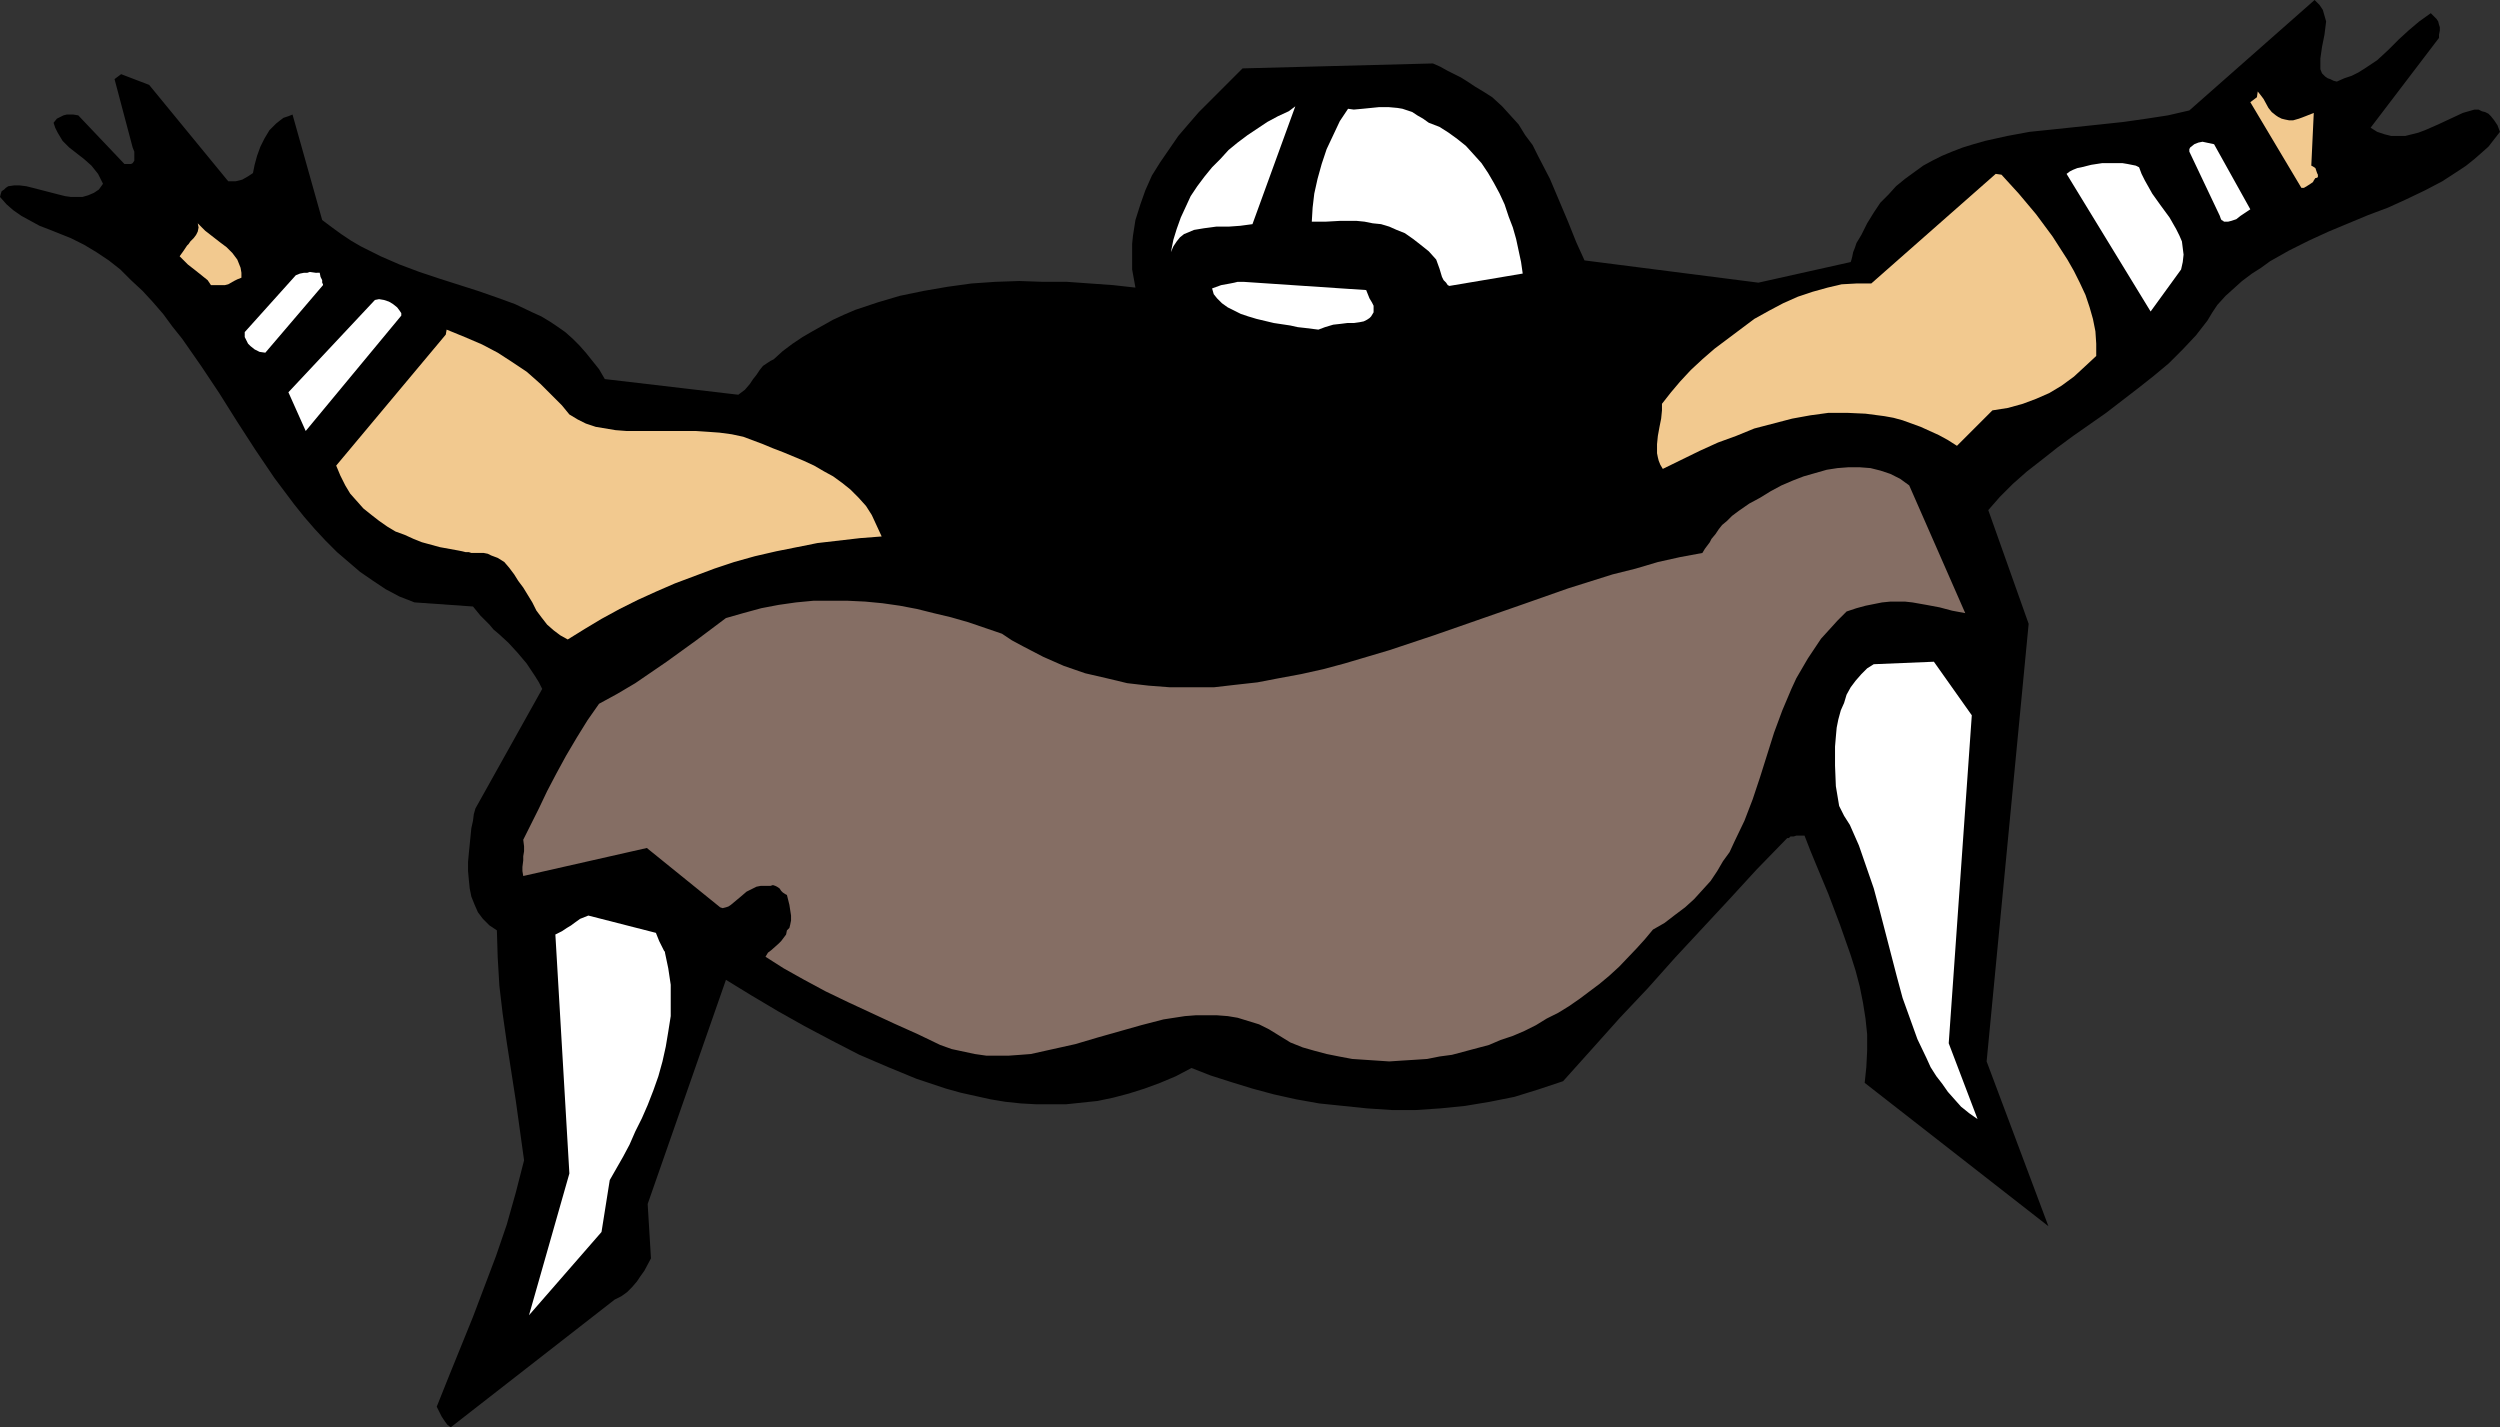
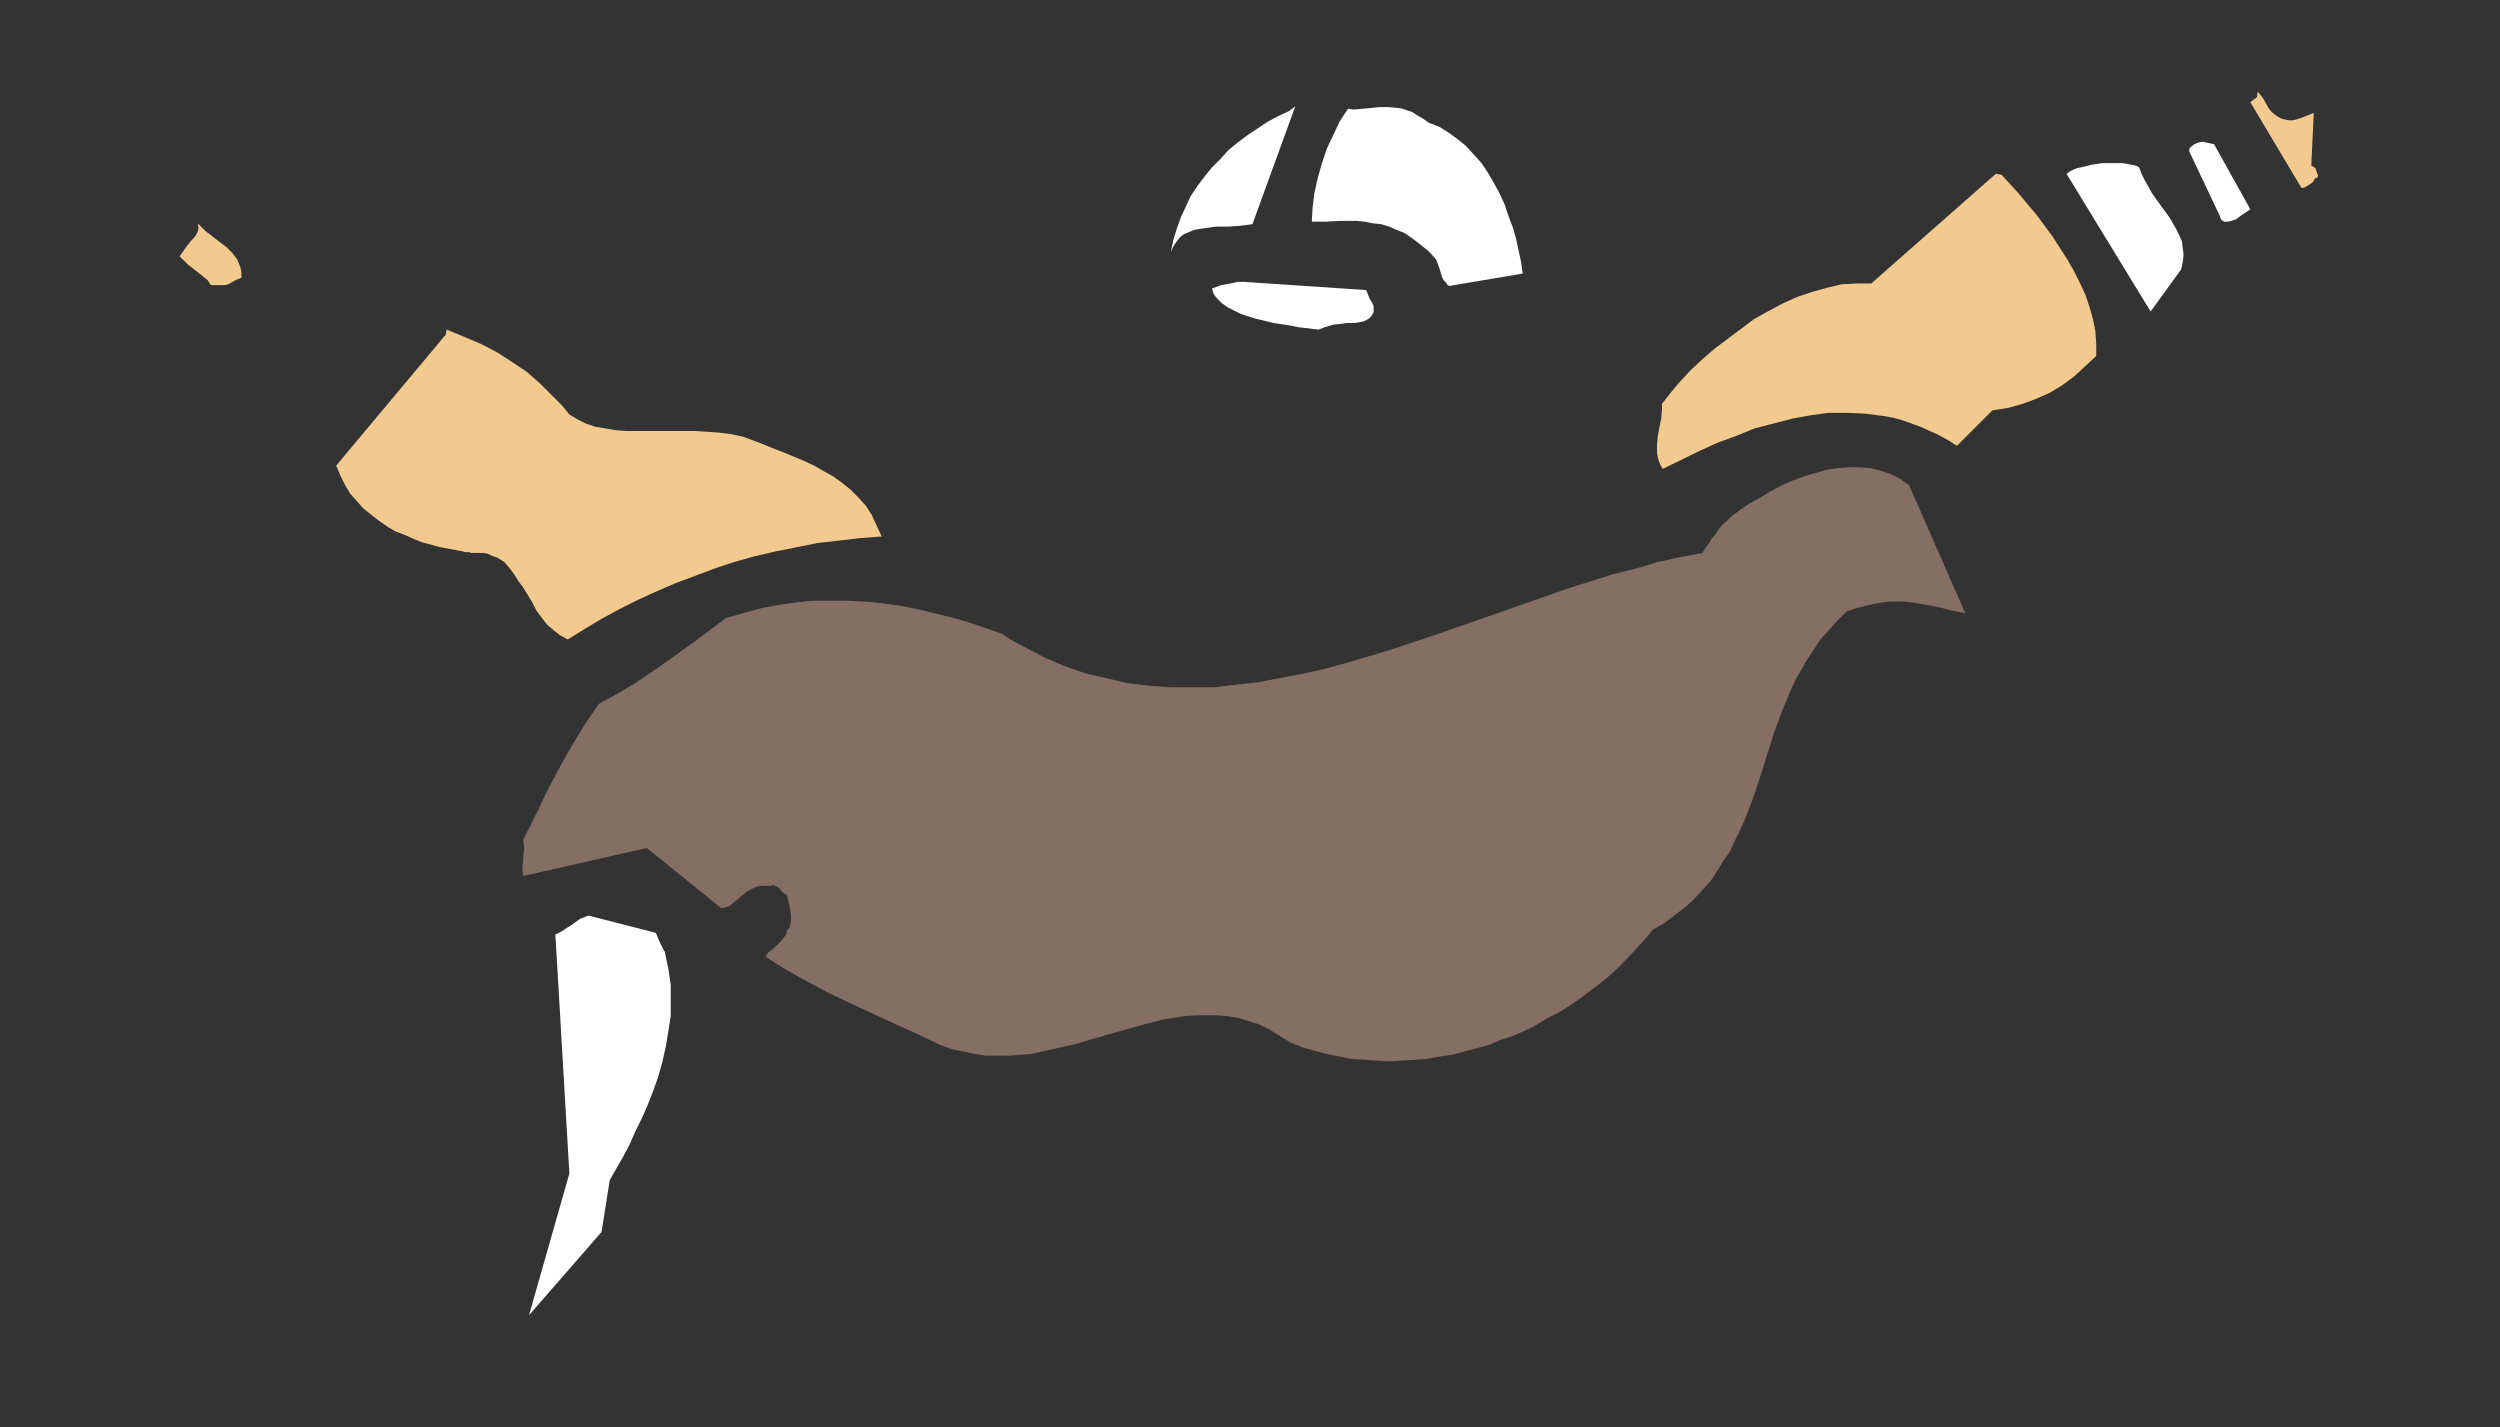
<svg xmlns="http://www.w3.org/2000/svg" xmlns:ns1="http://sodipodi.sourceforge.net/DTD/sodipodi-0.dtd" xmlns:ns2="http://www.inkscape.org/namespaces/inkscape" version="1.0" width="129.724mm" height="74.062mm" id="svg15" ns1:docname="Football Player 03.wmf">
  <rect width="100%" height="100%" fill="#333333" stroke="none" />
  <ns1:namedview id="namedview15" pagecolor="#ffffff" bordercolor="#000000" borderopacity="0.25" ns2:showpageshadow="2" ns2:pageopacity="0.0" ns2:pagecheckerboard="0" ns2:deskcolor="#d1d1d1" ns2:document-units="mm" />
  <defs id="defs1">
    <pattern id="WMFhbasepattern" patternUnits="userSpaceOnUse" width="6" height="6" x="0" y="0" />
  </defs>
-   <path style="fill:#000000;fill-opacity:1;fill-rule:evenodd;stroke:none" d="m 22.462,15.515 3.555,13.414 0.323,0.808 v 0.808 0.646 0.323 l -0.323,0.485 -0.323,0.162 h -0.646 -0.646 l -9.05,-9.535 -0.97,-0.162 h -1.293 l -0.646,0.162 -0.646,0.323 -0.646,0.323 -0.646,0.808 0.323,0.97 0.485,0.97 0.485,0.808 0.485,0.808 1.293,1.293 1.454,1.131 1.454,1.131 1.454,1.293 0.646,0.808 0.646,0.808 0.485,0.97 0.485,0.97 -0.808,1.131 -0.97,0.646 -1.131,0.485 -1.131,0.323 H 15.19 13.898 L 12.766,38.465 11.474,38.142 6.464,36.849 5.171,36.525 3.878,36.364 H 2.747 L 1.616,36.525 1.131,36.849 0.808,37.172 0.323,37.495 0.162,37.98 0,38.626 l 1.293,1.455 1.293,1.131 1.616,1.131 1.778,0.97 1.778,0.97 2.101,0.808 4.04,1.616 2.586,1.293 2.424,1.455 2.424,1.616 2.262,1.778 2.101,2.101 2.262,2.101 1.939,2.101 2.101,2.424 1.778,2.424 1.939,2.424 3.717,5.333 3.555,5.333 3.555,5.657 3.555,5.495 3.717,5.495 3.878,5.172 1.939,2.424 2.101,2.424 2.101,2.263 2.262,2.263 2.262,1.939 2.262,1.939 2.586,1.778 2.424,1.616 2.747,1.455 2.909,1.131 11.474,0.808 1.454,1.778 1.778,1.778 0.808,0.97 0.97,0.808 1.939,1.778 1.778,1.939 1.778,2.101 1.616,2.424 0.808,1.293 0.646,1.293 -13.09,23.434 -0.323,1.131 -0.162,1.293 -0.323,1.455 -0.162,1.616 -0.323,3.232 -0.162,1.778 v 1.778 l 0.162,1.778 0.162,1.616 0.323,1.616 0.646,1.616 0.646,1.455 0.97,1.293 1.293,1.293 1.454,0.97 0.162,5.333 0.323,5.495 0.646,5.495 0.808,5.657 1.778,11.475 1.616,11.636 -1.616,6.303 -1.778,6.303 -2.101,6.141 -2.262,5.98 -2.262,5.98 -2.424,5.98 -2.424,5.98 -2.262,5.657 0.485,0.97 0.485,0.97 0.323,0.485 0.323,0.485 0.485,0.646 0.646,0.485 32.158,-25.051 1.293,-0.646 1.131,-0.808 0.97,-0.97 0.97,-1.131 0.646,-0.97 0.808,-1.131 1.293,-2.424 -0.646,-10.667 15.352,-43.96 5.01,3.071 5.171,3.071 5.171,2.909 5.494,2.909 5.333,2.747 5.656,2.424 5.494,2.263 2.909,0.97 2.909,0.97 2.909,0.808 2.909,0.646 2.909,0.646 2.909,0.485 3.07,0.323 2.909,0.162 h 3.07 2.909 l 3.07,-0.323 3.07,-0.323 3.07,-0.646 3.07,-0.808 3.07,-0.97 3.07,-1.131 3.07,-1.293 3.07,-1.616 3.717,1.455 4.04,1.293 4.202,1.293 4.202,1.131 4.363,0.97 4.525,0.808 4.686,0.485 4.686,0.485 4.848,0.323 h 4.686 l 4.848,-0.323 4.848,-0.485 4.848,-0.808 4.848,-0.97 4.686,-1.455 4.848,-1.616 5.656,-6.303 5.494,-6.141 5.494,-5.818 5.333,-5.98 10.666,-11.475 5.333,-5.818 5.818,-5.98 v 0 l 0.162,-0.162 h 0.323 l 0.323,-0.323 h 0.646 l 0.485,-0.162 h 0.808 0.808 l 1.131,2.909 1.131,2.747 2.424,5.818 2.262,5.98 2.101,5.98 0.97,3.071 0.808,3.071 0.646,3.232 0.485,3.071 0.323,3.071 v 3.232 l -0.162,3.232 -0.323,3.071 36.037,28.121 -12.12,-32.323 8.242,-85.819 -7.918,-22.303 2.262,-2.586 2.586,-2.586 2.747,-2.424 2.909,-2.263 3.07,-2.424 3.07,-2.263 6.464,-4.525 6.302,-4.849 3.07,-2.424 2.909,-2.424 2.747,-2.747 2.586,-2.747 2.262,-2.909 0.97,-1.616 0.97,-1.455 1.616,-1.778 1.616,-1.455 1.616,-1.455 1.939,-1.455 1.778,-1.131 1.778,-1.293 3.717,-2.101 3.878,-1.939 3.878,-1.778 7.757,-3.232 3.878,-1.455 3.555,-1.616 3.717,-1.778 3.394,-1.778 3.232,-2.101 1.454,-0.97 1.616,-1.293 1.293,-1.131 1.454,-1.293 1.131,-1.455 1.131,-1.455 -0.485,-1.293 -0.646,-0.97 -0.646,-0.808 -0.485,-0.485 -0.646,-0.323 -0.646,-0.162 -0.646,-0.323 h -0.808 l -1.131,0.323 -1.131,0.323 -2.424,1.131 -2.424,1.131 -2.586,1.131 -1.293,0.485 -1.293,0.323 -1.293,0.323 h -1.293 -1.454 l -1.293,-0.323 -1.454,-0.485 -1.293,-0.808 13.413,-17.616 V 6.788 l 0.162,-0.808 V 5.333 l -0.162,-0.485 -0.162,-0.646 -0.323,-0.485 -0.485,-0.485 -0.646,-0.646 -1.131,0.808 -1.131,0.808 -2.101,1.778 -1.939,1.778 -2.101,2.101 -2.101,1.939 -2.424,1.616 -1.293,0.808 -1.293,0.646 -1.454,0.485 -1.454,0.646 -0.646,-0.162 -0.646,-0.323 -0.485,-0.162 -0.485,-0.323 -0.646,-0.646 -0.323,-0.808 v -0.97 -1.131 l 0.162,-1.131 0.162,-1.131 0.485,-2.424 0.162,-1.293 0.162,-1.293 -0.323,-1.131 -0.323,-1.131 -0.646,-0.97 -0.485,-0.485 L 453.934,0 l -24.563,21.657 -4.202,0.97 -4.202,0.646 -4.525,0.646 -4.525,0.485 -9.211,0.97 -4.686,0.485 -4.363,0.808 -4.363,0.97 -2.262,0.646 -2.101,0.646 -2.101,0.808 -1.939,0.808 -1.939,0.97 -1.778,0.97 -1.778,1.293 -1.778,1.293 -1.778,1.455 -1.454,1.616 -1.616,1.616 -1.293,1.939 -1.293,2.101 -1.131,2.263 -0.485,0.808 -0.485,0.808 -0.323,0.97 -0.323,0.808 -0.162,0.808 -0.162,0.646 -0.162,0.485 v 0 l -18.099,4.04 -34.098,-4.364 -0.808,-1.778 -0.808,-1.778 -1.616,-4.04 -1.778,-4.202 -1.778,-4.202 -2.262,-4.364 -1.131,-2.263 -1.454,-1.939 -1.293,-2.101 -1.616,-1.778 -1.616,-1.778 -1.939,-1.778 -1.778,-1.131 -0.808,-0.485 -0.808,-0.485 -1.454,-0.97 -1.293,-0.808 -2.586,-1.293 -1.454,-0.808 -1.454,-0.646 -37.33,0.97 -4.202,4.202 -4.363,4.364 -2.101,2.424 -1.939,2.263 -1.778,2.586 -1.778,2.586 -1.616,2.586 -1.293,2.909 -0.97,2.747 -0.97,3.071 -0.485,3.071 -0.162,1.616 v 1.616 1.778 1.616 l 0.323,1.778 0.323,1.778 -4.363,-0.485 -4.525,-0.323 -4.525,-0.323 h -4.686 l -4.686,-0.162 -4.686,0.162 -4.686,0.323 -4.686,0.646 -4.686,0.808 -4.686,0.97 -4.363,1.293 -4.363,1.455 -2.262,0.97 -2.101,0.97 -4.04,2.263 -1.939,1.131 -1.939,1.293 -1.939,1.455 -1.778,1.616 -0.646,0.323 -0.485,0.323 -0.97,0.646 -0.646,0.808 -0.646,0.97 -0.646,0.808 -0.646,0.97 -0.97,1.131 -0.646,0.485 -0.646,0.485 -26.179,-3.071 -1.131,-1.939 -1.293,-1.616 -1.293,-1.616 -1.293,-1.455 -1.293,-1.293 -1.454,-1.293 -1.616,-1.131 -1.454,-0.97 -1.616,-0.97 -1.778,-0.808 -3.394,-1.616 -3.555,-1.293 -3.717,-1.293 -7.595,-2.424 -3.878,-1.293 -3.878,-1.455 -3.717,-1.616 -3.878,-1.939 -1.939,-1.131 -1.939,-1.293 -1.778,-1.293 -1.939,-1.455 -5.818,-20.687 -0.808,0.323 -0.97,0.323 -0.646,0.485 -0.808,0.646 -1.293,1.293 -0.97,1.616 -0.808,1.616 -0.646,1.778 -0.485,1.778 -0.323,1.616 -0.97,0.646 -1.131,0.646 -0.646,0.162 -0.646,0.162 H 45.571 44.763 L 29.25,16.647 23.755,14.546 Z" id="path1" />
  <path style="fill:#f2c98f;fill-opacity:1;fill-rule:evenodd;stroke:none" d="m 38.784,43.798 0.162,0.808 -0.162,0.808 -0.323,0.646 -0.485,0.646 -0.646,0.646 -0.323,0.485 -0.323,0.323 -0.646,0.97 -0.808,1.131 0.808,0.808 0.808,0.808 1.454,1.131 1.616,1.293 0.808,0.646 0.646,0.97 h 1.131 0.97 0.646 l 0.646,-0.162 1.131,-0.646 0.646,-0.323 0.808,-0.323 v -0.97 l -0.162,-0.97 -0.323,-0.808 -0.323,-0.808 -0.97,-1.293 -1.131,-1.131 -1.293,-0.97 -1.454,-1.131 -1.454,-1.131 z" id="path2" />
-   <path style="fill:#ffffff;fill-opacity:1;fill-rule:evenodd;stroke:none" d="M 58.014,53.98 47.995,65.132 v 0.485 0.485 l 0.323,0.646 0.323,0.646 0.485,0.485 0.808,0.646 0.97,0.485 1.131,0.162 11.312,-13.253 v 0 0 -0.162 l -0.162,-0.323 v -0.485 l -0.323,-0.646 -0.162,-0.808 H 61.893 l -1.131,-0.162 -0.485,0.162 h -0.646 l -0.808,0.162 z" id="path3" />
-   <path style="fill:#ffffff;fill-opacity:1;fill-rule:evenodd;stroke:none" d="m 73.528,58.829 -16.968,18.101 3.394,7.596 18.746,-22.626 v -0.485 l -0.323,-0.485 -0.485,-0.646 -0.808,-0.646 -0.808,-0.485 -0.97,-0.323 -0.97,-0.162 z" id="path4" />
  <path style="fill:#f2c98f;fill-opacity:1;fill-rule:evenodd;stroke:none" d="m 87.426,65.617 -21.493,25.697 0.808,1.939 0.97,1.939 0.97,1.616 1.293,1.455 1.293,1.455 1.616,1.293 1.454,1.131 1.616,1.131 1.616,0.97 1.778,0.646 1.778,0.808 1.616,0.646 3.555,0.97 3.555,0.646 0.808,0.162 0.646,0.162 h 0.646 l 0.485,0.162 h 0.323 0.162 0.323 v 0 h 0.808 0.808 l 0.808,0.162 0.646,0.323 1.293,0.485 1.293,0.808 0.97,1.131 0.97,1.293 0.808,1.293 0.97,1.293 1.778,2.909 0.808,1.616 0.97,1.293 1.131,1.455 1.293,1.131 1.293,0.97 1.454,0.808 3.394,-2.101 3.232,-1.939 3.555,-1.939 3.555,-1.778 3.555,-1.616 3.717,-1.616 3.878,-1.455 3.878,-1.455 3.878,-1.293 4.04,-1.131 4.202,-0.97 4.04,-0.808 4.04,-0.808 4.202,-0.485 4.202,-0.485 4.202,-0.323 -0.97,-2.101 -0.97,-2.101 -1.131,-1.778 -1.454,-1.616 -1.616,-1.616 -1.616,-1.293 -1.778,-1.293 -1.778,-0.97 -1.939,-1.131 -2.101,-0.97 -3.878,-1.616 -2.101,-0.808 -1.939,-0.808 -3.878,-1.455 -2.262,-0.485 -2.424,-0.323 -2.262,-0.162 -2.424,-0.162 h -6.949 -2.262 -4.363 l -2.101,-0.162 -1.939,-0.323 -1.939,-0.323 -1.939,-0.646 -1.616,-0.808 -1.616,-0.97 -1.454,-1.778 -1.454,-1.455 -1.454,-1.455 -1.293,-1.293 -1.454,-1.293 -1.293,-1.131 -2.909,-1.939 -2.747,-1.778 -3.07,-1.616 -3.394,-1.455 -3.555,-1.455 z" id="path5" />
-   <path style="fill:#ffffff;fill-opacity:1;fill-rule:evenodd;stroke:none" d="m 252.742,21.818 -2.101,0.97 -2.101,1.131 -1.939,1.293 -1.939,1.293 -1.939,1.455 -1.778,1.455 -1.616,1.778 -1.616,1.616 -1.454,1.778 -1.454,1.939 -1.293,1.939 -0.97,2.101 -0.97,2.101 -0.808,2.263 -0.646,2.101 -0.485,2.424 0.485,-1.131 0.646,-0.97 0.646,-0.808 0.808,-0.646 0.808,-0.323 1.131,-0.485 0.97,-0.162 0.97,-0.162 2.424,-0.323 h 1.131 1.293 l 2.262,-0.162 2.424,-0.323 8.403,-23.111 z" id="path6" />
+   <path style="fill:#ffffff;fill-opacity:1;fill-rule:evenodd;stroke:none" d="m 252.742,21.818 -2.101,0.97 -2.101,1.131 -1.939,1.293 -1.939,1.293 -1.939,1.455 -1.778,1.455 -1.616,1.778 -1.616,1.616 -1.454,1.778 -1.454,1.939 -1.293,1.939 -0.97,2.101 -0.97,2.101 -0.808,2.263 -0.646,2.101 -0.485,2.424 0.485,-1.131 0.646,-0.97 0.646,-0.808 0.808,-0.646 0.808,-0.323 1.131,-0.485 0.97,-0.162 0.97,-0.162 2.424,-0.323 h 1.131 1.293 l 2.262,-0.162 2.424,-0.323 8.403,-23.111 " id="path6" />
  <path style="fill:#ffffff;fill-opacity:1;fill-rule:evenodd;stroke:none" d="m 264.377,21.333 -1.616,2.424 -1.293,2.747 -1.293,2.747 -0.97,2.909 -0.808,2.909 -0.646,2.909 -0.323,2.747 -0.162,2.747 h 2.747 l 2.909,-0.162 h 3.07 l 1.616,0.162 1.616,0.323 1.616,0.162 1.616,0.485 1.454,0.646 1.616,0.646 1.616,1.131 1.454,1.131 1.616,1.293 1.454,1.616 0.646,1.778 0.485,1.616 0.323,0.646 0.485,0.485 0.323,0.485 0.323,0.162 14.382,-2.424 -0.323,-2.263 -0.485,-2.263 -0.485,-2.263 -0.646,-2.263 -0.808,-2.101 -0.808,-2.424 -0.97,-2.101 -1.131,-2.101 -1.131,-1.939 -1.293,-1.939 -1.454,-1.616 -1.616,-1.778 -1.616,-1.293 -1.778,-1.293 -1.778,-1.131 -2.101,-0.808 -1.131,-0.808 -1.131,-0.646 -0.97,-0.646 -0.97,-0.323 -0.97,-0.323 -0.97,-0.162 -1.778,-0.162 h -1.778 l -1.616,0.162 -1.616,0.162 -1.778,0.162 z" id="path7" />
  <path style="fill:#ffffff;fill-opacity:1;fill-rule:evenodd;stroke:none" d="m 243.854,55.273 h -0.646 -0.485 l -0.646,0.162 -0.808,0.162 -1.778,0.323 -1.778,0.646 0.323,1.131 0.646,0.808 0.97,0.97 1.131,0.808 1.293,0.646 1.293,0.646 1.454,0.485 1.616,0.485 3.394,0.808 3.232,0.485 1.454,0.323 1.454,0.162 1.293,0.162 1.293,0.162 1.293,-0.485 1.616,-0.485 1.454,-0.162 1.293,-0.162 h 1.293 l 1.131,-0.162 0.808,-0.162 0.646,-0.323 0.485,-0.323 0.323,-0.323 0.485,-0.808 v -0.646 -0.646 l -0.323,-0.646 -0.485,-0.808 -0.323,-0.808 -0.323,-0.808 z" id="path8" />
  <path style="fill:#856e64;fill-opacity:1;fill-rule:evenodd;stroke:none" d="m 142.369,121.213 -5.818,4.364 -5.818,4.202 -3.07,2.101 -3.07,2.101 -3.555,2.101 -3.555,1.939 -2.262,3.232 -2.101,3.394 -2.101,3.556 -1.939,3.556 -1.778,3.394 -1.616,3.394 -1.616,3.232 -1.454,2.909 0.162,1.293 v 0.97 l -0.162,0.97 v 0.808 l -0.162,1.293 v 0.808 l 0.162,0.97 24.24,-5.495 14.382,11.636 0.485,0.162 0.646,-0.162 0.485,-0.162 0.485,-0.323 0.97,-0.808 0.97,-0.808 1.131,-0.97 1.293,-0.646 0.646,-0.323 0.808,-0.162 h 0.97 0.97 l 0.485,-0.162 0.485,0.162 0.323,0.162 0.485,0.323 0.323,0.485 0.323,0.323 0.485,0.323 0.323,0.162 0.485,1.939 0.323,2.101 v 0.97 l -0.162,0.808 -0.162,0.646 -0.485,0.485 -0.162,0.808 -0.485,0.646 -0.485,0.646 -0.485,0.485 -1.454,1.293 -0.646,0.485 -0.485,0.808 3.555,2.263 4.04,2.263 4.202,2.263 4.363,2.101 9.05,4.202 4.686,2.101 4.363,2.101 2.262,0.808 2.262,0.485 2.262,0.485 2.262,0.323 h 2.101 2.262 l 2.262,-0.162 2.101,-0.162 4.363,-0.97 4.363,-0.97 4.363,-1.293 8.565,-2.424 4.363,-1.131 2.101,-0.323 2.101,-0.323 2.101,-0.162 h 2.101 2.101 l 2.101,0.162 1.939,0.323 2.101,0.646 2.101,0.646 1.939,0.97 2.101,1.293 2.101,1.293 2.424,0.97 2.262,0.646 2.424,0.646 2.424,0.485 2.586,0.485 2.424,0.162 2.424,0.162 2.424,0.162 2.424,-0.162 2.586,-0.162 2.424,-0.162 2.424,-0.485 2.424,-0.323 2.424,-0.646 2.424,-0.646 2.424,-0.646 2.262,-0.97 2.424,-0.808 2.262,-0.97 2.262,-1.131 2.101,-1.293 2.262,-1.131 2.101,-1.293 2.101,-1.455 1.939,-1.455 1.939,-1.455 1.939,-1.616 1.939,-1.778 3.394,-3.556 1.616,-1.778 1.616,-1.939 2.262,-1.293 2.101,-1.616 1.939,-1.455 1.778,-1.616 1.616,-1.778 1.616,-1.778 1.293,-1.939 1.131,-1.939 1.293,-1.778 0.97,-2.101 1.939,-4.04 1.616,-4.202 1.454,-4.364 2.747,-8.727 1.616,-4.364 1.778,-4.202 0.97,-2.101 1.131,-1.939 1.131,-1.939 1.293,-1.939 1.293,-1.939 1.616,-1.778 1.616,-1.778 1.778,-1.778 1.939,-0.646 1.778,-0.485 1.616,-0.323 1.616,-0.323 1.616,-0.162 h 1.454 1.454 l 1.454,0.162 2.747,0.485 2.586,0.485 2.424,0.646 2.586,0.485 -10.989,-25.051 -1.778,-1.293 -1.939,-0.97 -1.939,-0.646 -1.939,-0.485 -2.101,-0.162 h -2.262 l -2.101,0.162 -2.101,0.323 -2.262,0.646 -2.262,0.646 -2.101,0.808 -2.262,0.97 -2.101,1.131 -2.101,1.293 -2.101,1.131 -2.101,1.455 -1.293,0.97 -0.97,0.97 -0.97,0.808 -0.646,0.808 -0.646,0.97 -0.808,0.97 -0.323,0.646 -0.97,1.293 -0.485,0.808 -4.363,0.808 -4.363,0.97 -4.363,1.293 -4.525,1.131 -8.726,2.747 -8.726,3.071 -17.614,6.141 -8.726,2.909 -4.363,1.293 -4.363,1.293 -4.202,1.131 -4.363,0.97 -4.363,0.808 -4.202,0.808 -4.363,0.485 -4.202,0.485 h -4.202 -4.363 l -4.202,-0.323 -4.202,-0.485 -4.04,-0.97 -4.202,-0.97 -4.202,-1.455 -4.04,-1.778 -4.04,-2.101 -2.101,-1.131 -1.939,-1.293 -6.626,-2.263 -3.394,-0.97 -3.394,-0.808 -3.232,-0.808 -3.394,-0.646 -3.394,-0.485 -3.394,-0.323 -3.394,-0.162 h -3.394 -3.394 l -3.394,0.323 -3.394,0.485 -3.394,0.646 -3.555,0.97 z" id="path9" />
  <path style="fill:#f2c98f;fill-opacity:1;fill-rule:evenodd;stroke:none" d="m 391.395,34.101 -24.402,21.495 h -2.909 l -2.909,0.162 -2.747,0.646 -2.909,0.808 -2.909,0.97 -2.909,1.293 -2.747,1.455 -2.909,1.616 -2.586,1.939 -2.586,1.939 -2.586,1.939 -2.424,2.101 -2.262,2.101 -2.101,2.263 -1.778,2.101 -1.778,2.263 v 1.293 l -0.162,1.616 -0.323,1.616 -0.323,1.778 -0.162,1.616 v 1.778 l 0.162,0.808 0.162,0.646 0.323,0.808 0.485,0.808 7.272,-3.556 3.555,-1.616 3.555,-1.293 3.555,-1.455 3.717,-0.97 3.717,-0.97 3.555,-0.646 3.555,-0.485 h 3.717 l 3.555,0.162 3.717,0.485 1.778,0.323 1.778,0.485 1.778,0.646 1.778,0.646 1.778,0.808 1.778,0.808 1.778,0.97 1.778,1.131 6.949,-6.95 v 0 l 3.07,-0.485 2.909,-0.808 2.586,-0.97 2.586,-1.131 2.424,-1.455 2.424,-1.778 2.101,-1.939 2.262,-2.101 v -2.424 l -0.162,-2.424 -0.485,-2.424 -0.646,-2.263 -0.808,-2.424 -1.131,-2.424 -1.131,-2.263 -1.293,-2.263 -1.454,-2.263 -1.454,-2.263 -3.232,-4.364 -3.394,-4.04 -3.394,-3.717 z" id="path10" />
  <path style="fill:#f2c98f;fill-opacity:1;fill-rule:evenodd;stroke:none" d="m 442.622,19.071 -1.293,0.97 10.019,16.808 v 0 h 0.162 0.323 l 0.808,-0.485 0.97,-0.646 0.162,-0.323 0.323,-0.485 h 0.162 l 0.323,-0.162 v -0.485 l -0.162,-0.323 -0.162,-0.485 -0.162,-0.485 -0.485,-0.323 -0.323,-0.162 0.485,-10.343 -0.808,0.323 -0.808,0.323 -1.293,0.485 -1.131,0.323 h -0.485 -0.323 l -0.808,-0.162 -0.646,-0.162 -0.646,-0.323 -0.485,-0.323 -0.808,-0.646 -0.646,-0.808 -0.97,-1.778 -0.485,-0.646 -0.646,-0.808 z" id="path11" />
  <path style="fill:#ffffff;fill-opacity:1;fill-rule:evenodd;stroke:none" d="m 405.292,34.101 16.483,26.99 5.979,-8.242 0.323,-1.455 0.162,-1.455 -0.162,-1.293 -0.162,-1.293 -0.485,-1.131 -0.646,-1.293 -1.293,-2.263 -1.778,-2.424 -1.616,-2.263 -1.454,-2.586 -0.646,-1.293 -0.485,-1.293 -0.646,-0.323 -0.808,-0.162 -0.808,-0.162 -0.97,-0.162 h -1.939 -2.101 l -2.101,0.323 -1.939,0.485 -0.808,0.162 -0.808,0.323 -0.646,0.323 z" id="path12" />
  <path style="fill:#ffffff;fill-opacity:1;fill-rule:evenodd;stroke:none" d="m 431.956,27.798 -0.808,0.162 -0.808,0.323 -0.808,0.646 -0.162,0.323 v 0.485 l 5.979,12.606 0.162,0.485 0.162,0.323 0.323,0.162 0.162,0.162 h 0.808 l 0.646,-0.162 0.97,-0.323 0.808,-0.646 1.939,-1.293 -7.11,-12.768 z" id="path13" />
  <path style="fill:#ffffff;fill-opacity:1;fill-rule:evenodd;stroke:none" d="m 115.382,179.557 -0.808,0.323 -0.808,0.323 -1.131,0.808 -0.646,0.485 -0.808,0.485 -0.97,0.646 -1.293,0.646 2.747,46.869 -7.918,27.798 14.221,-16.323 1.616,-10.182 1.293,-2.263 1.293,-2.263 1.293,-2.424 1.131,-2.586 1.293,-2.586 1.131,-2.586 1.131,-2.909 0.97,-2.747 0.808,-2.909 0.646,-2.909 0.485,-2.909 0.485,-3.071 v -3.071 -3.071 l -0.485,-3.232 -0.646,-3.071 v -0.162 l -0.162,-0.162 -0.162,-0.323 -0.162,-0.323 -0.323,-0.646 -0.323,-0.646 -0.323,-0.808 -0.323,-0.808 z" id="path14" />
-   <path style="fill:#ffffff;fill-opacity:1;fill-rule:evenodd;stroke:none" d="m 367.478,130.263 -1.293,0.808 -1.131,1.131 -1.131,1.293 -0.97,1.293 -0.808,1.455 -0.485,1.616 -0.646,1.455 -0.485,1.778 -0.323,1.616 -0.162,1.778 -0.162,1.939 v 3.717 l 0.162,4.04 0.646,3.879 0.97,1.939 1.131,1.778 1.778,4.04 1.454,4.202 1.454,4.202 1.131,4.202 1.131,4.364 2.262,8.727 1.131,4.202 1.454,4.04 1.454,4.04 1.778,3.717 0.808,1.778 1.131,1.778 1.131,1.455 1.131,1.616 1.293,1.455 1.293,1.455 1.616,1.293 1.616,1.131 -5.656,-14.869 4.525,-64.324 -7.434,-10.505 z" id="path15" />
</svg>